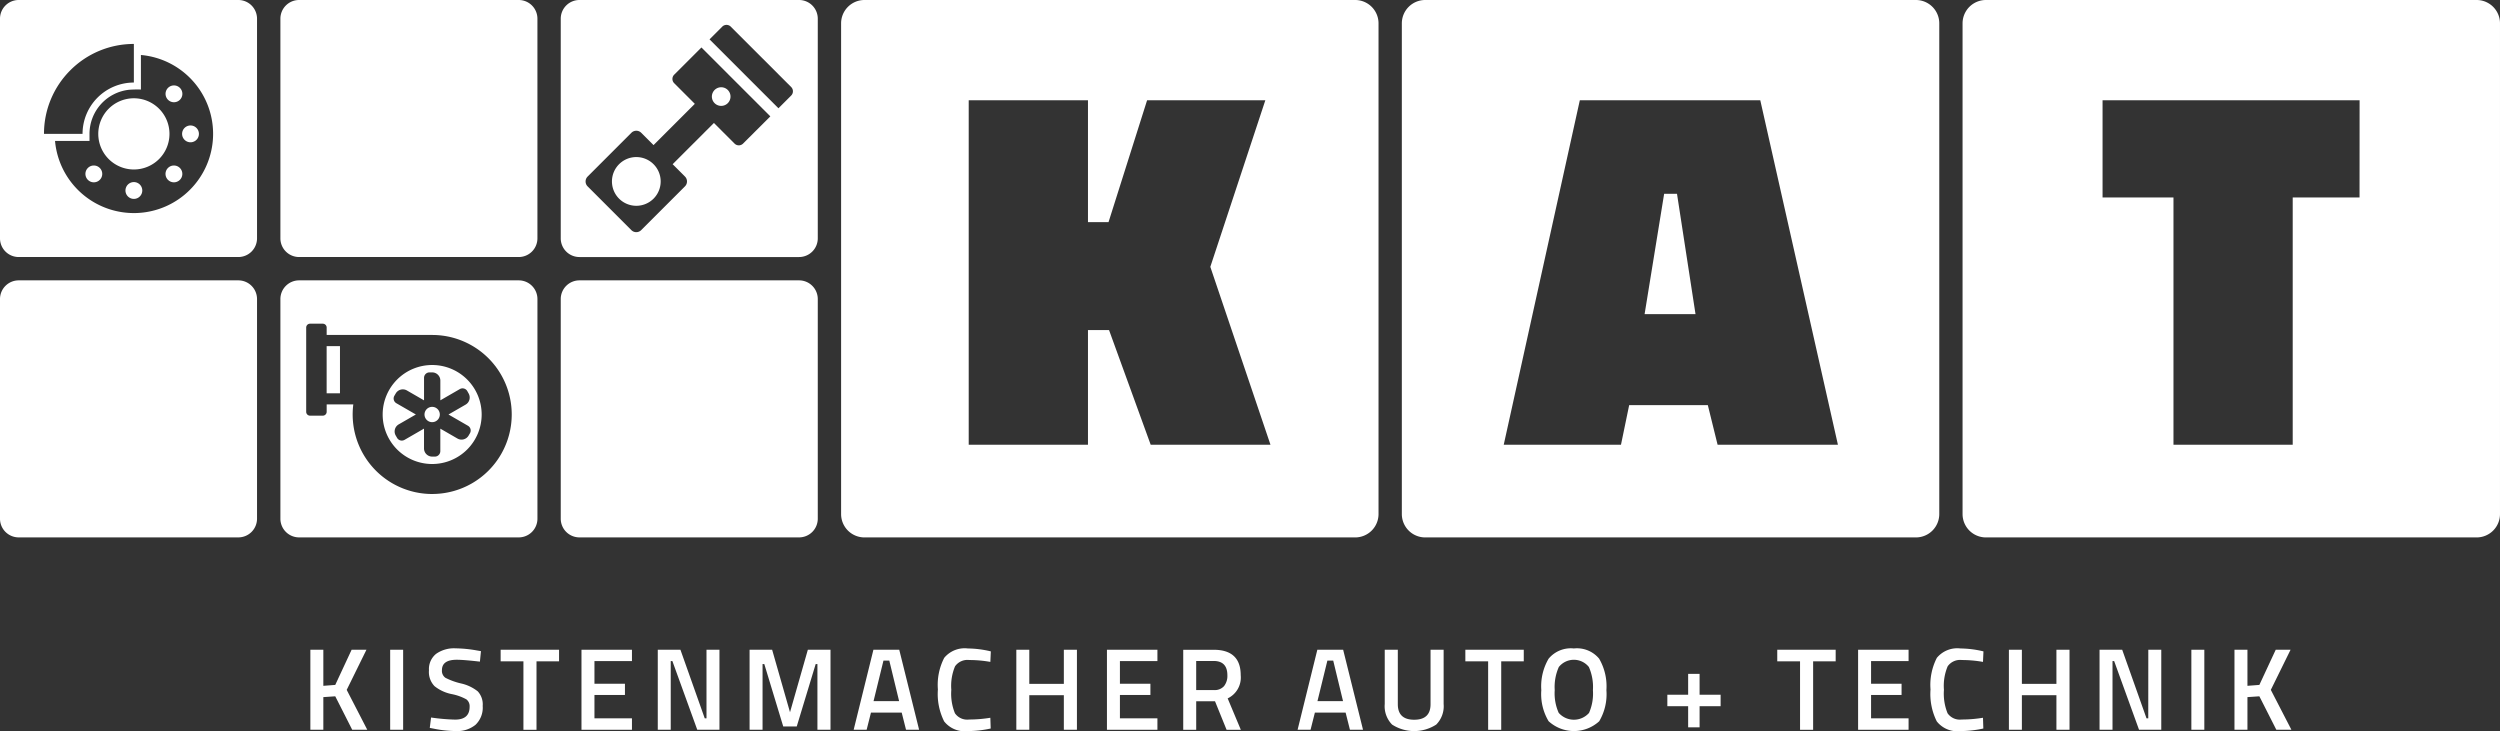
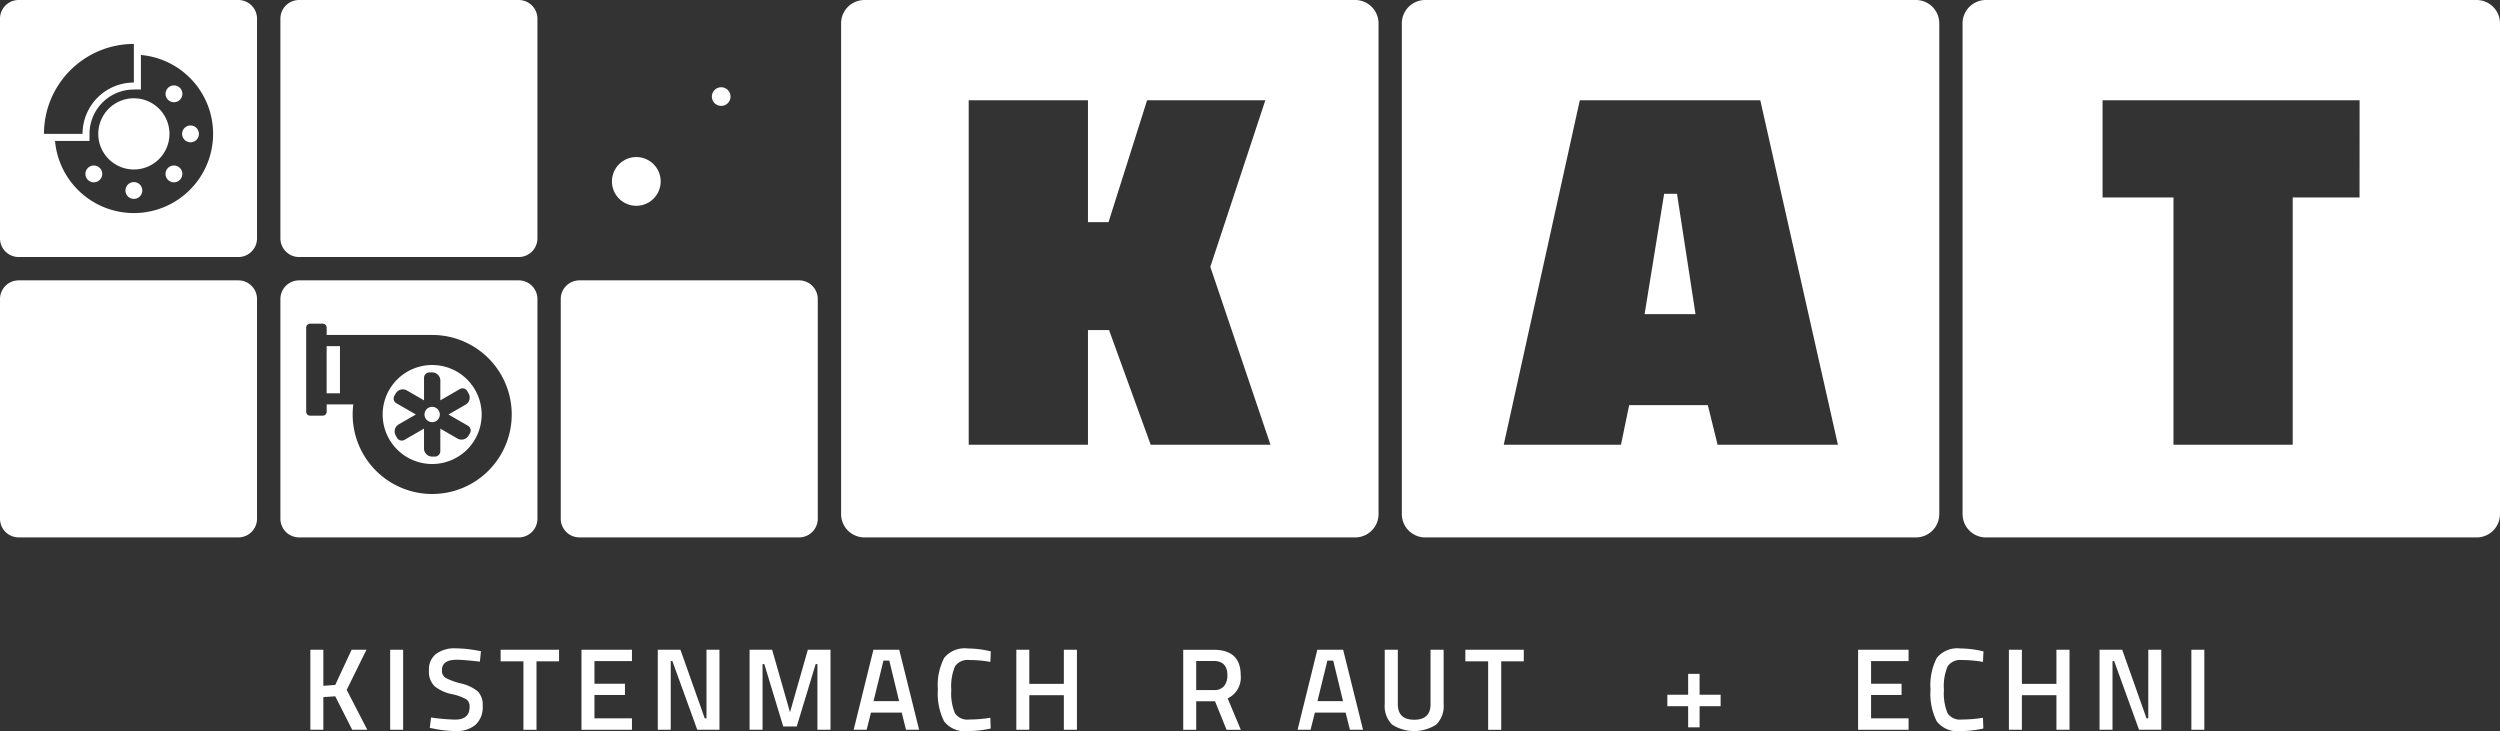
<svg xmlns="http://www.w3.org/2000/svg" id="KAT_LogoWeb-Medium-Positiv" width="275" height="80.422" viewBox="0 0 275 80.422">
  <rect x="0" y="0" width="275" height="80.422" fill="#333333" stroke="none" />
  <path id="Path_9029" data-name="Path 9029" d="M299.047,62.5H245.07a2.57,2.57,0,0,0-2.57,2.57v53.977a2.57,2.57,0,0,0,2.57,2.57h53.977a2.57,2.57,0,0,0,2.57-2.57V65.07A2.57,2.57,0,0,0,299.047,62.5Zm-22.493,48.919-4.58-12.61h-2.318v12.61H256.537V73.532h13.119v13.4h2.262l4.241-13.4h13.006l-6.051,18.321,6.616,19.565Z" transform="translate(-149.979 -62.5)" fill="#fff" />
  <path id="Path_9030" data-name="Path 9030" d="M421.618,119.047V65.07a2.57,2.57,0,0,0-2.57-2.57H365.07a2.57,2.57,0,0,0-2.57,2.57v53.977a2.57,2.57,0,0,0,2.57,2.57h53.977A2.57,2.57,0,0,0,421.618,119.047Zm-24.385-7.629-1.074-4.354h-8.652l-.9,4.354H373.709l8.369-37.887h19.851l8.539,37.887Z" transform="translate(-208.298 -62.5)" fill="#fff" />
  <path id="Path_9031" data-name="Path 9031" d="M416.594,103.98l-2.149,13.232h5.6l-2.036-13.232Z" transform="translate(-233.539 -82.659)" fill="#fff" />
  <path id="Path_9032" data-name="Path 9032" d="M539.047,62.5H485.07a2.57,2.57,0,0,0-2.57,2.57v53.977a2.57,2.57,0,0,0,2.57,2.57h53.977a2.57,2.57,0,0,0,2.57-2.57V65.07A2.57,2.57,0,0,0,539.047,62.5Zm-12.88,21.719h-7.351v27.2H505.7v-27.2h-7.8V73.532h28.274Z" transform="translate(-266.618 -62.5)" fill="#fff" />
  <path id="Path_9068" data-name="Path 9068" d="M2.056,0H26.217a2.056,2.056,0,0,1,2.056,2.056V26.217a2.056,2.056,0,0,1-2.056,2.056H2.056A2.056,2.056,0,0,1,0,26.217V2.056A2.056,2.056,0,0,1,2.056,0Z" transform="translate(0 30.84)" fill="#fff" />
  <path id="Path_9069" data-name="Path 9069" d="M2.056,0H26.217a2.056,2.056,0,0,1,2.056,2.056V26.217a2.056,2.056,0,0,1-2.056,2.056H2.056A2.056,2.056,0,0,1,0,26.217V2.056A2.056,2.056,0,0,1,2.056,0Z" transform="translate(61.682 30.84)" fill="#fff" />
  <path id="Path_9070" data-name="Path 9070" d="M2.056,0H26.217a2.056,2.056,0,0,1,2.056,2.056V26.217a2.056,2.056,0,0,1-2.056,2.056H2.056A2.056,2.056,0,0,1,0,26.217V2.056A2.056,2.056,0,0,1,2.056,0Z" transform="translate(30.844)" fill="#fff" />
  <path id="Path_9033" data-name="Path 9033" d="M149.827,140.614a5.445,5.445,0,1,0,5.445,5.445A5.445,5.445,0,0,0,149.827,140.614Zm4.01,3.13a.9.9,0,0,1-.328,1.226l-1.887,1.089,2.149,1.241a.6.6,0,0,1,.217.811l-.152.263a.9.9,0,0,1-1.226.328l-1.886-1.089v2.482a.6.6,0,0,1-.594.594h-.3a.9.9,0,0,1-.9-.9v-2.179l-2.149,1.241a.6.6,0,0,1-.811-.217l-.152-.263a.9.9,0,0,1,.329-1.226l1.887-1.089-2.15-1.241a.6.6,0,0,1-.217-.811l.154-.263a.9.9,0,0,1,1.226-.328l1.886,1.089v-2.482a.6.6,0,0,1,.594-.594h.3a.9.9,0,0,1,.9.9V144.5l2.149-1.241a.6.6,0,0,1,.811.217Z" transform="translate(-102.289 -100.463)" fill="#fff" />
  <path id="Path_9034" data-name="Path 9034" d="M154.178,149.568a.842.842,0,1,0,.842.842A.842.842,0,0,0,154.178,149.568Z" transform="translate(-106.64 -104.814)" fill="#fff" />
  <path id="Path_9071" data-name="Path 9071" d="M0,0H1.466V5.188H0Z" transform="translate(35.93 38.075)" fill="#fff" />
  <path id="Path_9035" data-name="Path 9035" d="M150.774,148.717V124.556a2.056,2.056,0,0,0-2.056-2.056H124.556a2.056,2.056,0,0,0-2.056,2.056v24.161a2.056,2.056,0,0,0,2.056,2.056h24.161A2.056,2.056,0,0,0,150.774,148.717ZM139.194,146a8.748,8.748,0,0,1-8.674-9.856h-2.93v.817a.425.425,0,0,1-.423.422H125.76a.423.423,0,0,1-.423-.422v-9.272a.424.424,0,0,1,.423-.422h1.406a.425.425,0,0,1,.423.422v.817H139.2a8.746,8.746,0,1,1,0,17.492Z" transform="translate(-91.656 -91.66)" fill="#fff" />
  <path id="Path_9036" data-name="Path 9036" d="M198.033,100.687a2.68,2.68,0,1,0-3.791,0A2.68,2.68,0,0,0,198.033,100.687Z" transform="translate(-126.143 -78.835)" fill="#fff" />
  <path id="Path_9037" data-name="Path 9037" d="M216.592,82.922a1.025,1.025,0,1,0-1.449,0A1.025,1.025,0,0,0,216.592,82.922Z" transform="translate(-136.536 -71.574)" fill="#fff" />
-   <path id="Path_9038" data-name="Path 9038" d="M184.556,90.774h24.161a2.056,2.056,0,0,0,2.056-2.056V64.556a2.056,2.056,0,0,0-2.056-2.056H184.556a2.056,2.056,0,0,0-2.056,2.056V88.717A2.056,2.056,0,0,0,184.556,90.774Zm15.71-25.344a.664.664,0,0,1,.936,0l6.645,6.644a.663.663,0,0,1,0,.936l-1.4,1.4-7.581-7.581ZM185.454,81.923l4.82-4.819a.764.764,0,0,1,1.076,0l1.358,1.357,4.54-4.538-2.27-2.272a.663.663,0,0,1,0-.935l2.995-2.995,7.582,7.58-3,2.994a.664.664,0,0,1-.936,0l-2.27-2.269-4.54,4.538,1.357,1.357a.763.763,0,0,1,0,1.076l-4.82,4.819a.764.764,0,0,1-1.076,0L185.454,83a.763.763,0,0,1,0-1.075Z" transform="translate(-120.818 -62.5)" fill="#fff" />
  <path id="Path_9039" data-name="Path 9039" d="M90.214,84.677a3.916,3.916,0,1,0,0,5.538A3.916,3.916,0,0,0,90.214,84.677Z" transform="translate(-72.719 -72.719)" fill="#fff" />
  <path id="Path_9040" data-name="Path 9040" d="M99.5,82.358a.925.925,0,1,0-1.308,0,.925.925,0,0,0,1.308,0Z" transform="translate(-79.71 -71.382)" fill="#fff" />
  <path id="Path_9041" data-name="Path 9041" d="M81.05,98.188a.925.925,0,1,0,1.308,0A.925.925,0,0,0,81.05,98.188Z" transform="translate(-71.382 -79.712)" fill="#fff" />
  <path id="Path_9042" data-name="Path 9042" d="M90.272,101.466a.925.925,0,1,0,.925.925.925.925,0,0,0-.925-.925Z" transform="translate(-75.546 -81.437)" fill="#fff" />
  <path id="Path_9043" data-name="Path 9043" d="M98.188,98.188a.925.925,0,1,0,1.308,0A.925.925,0,0,0,98.188,98.188Z" transform="translate(-79.71 -79.712)" fill="#fff" />
  <path id="Path_9044" data-name="Path 9044" d="M88.717,62.5H64.556A2.056,2.056,0,0,0,62.5,64.556V88.717a2.056,2.056,0,0,0,2.056,2.056H88.717a2.056,2.056,0,0,0,2.056-2.056V64.556A2.056,2.056,0,0,0,88.717,62.5ZM70.234,70.234a9.856,9.856,0,0,1,6.991-2.9V71.58a5.645,5.645,0,0,0-5.645,5.648H67.339A9.856,9.856,0,0,1,70.234,70.234ZM83.385,83.385A8.707,8.707,0,0,1,68.553,78h3.793v-.767A4.881,4.881,0,0,1,76.7,72.375,12.332,12.332,0,0,1,78,72.349v-3.8a8.707,8.707,0,0,1,5.389,14.832Z" transform="translate(-62.5 -62.5)" fill="#fff" />
  <path id="Path_9045" data-name="Path 9045" d="M101.466,90.273a.925.925,0,1,0,.925-.925.925.925,0,0,0-.925.925Z" transform="translate(-81.435 -75.546)" fill="#fff" />
  <path id="Path_9046" data-name="Path 9046" d="M135.082,201.547H133.45l-1.8,3.868-1.311.1v-3.971h-1.427v8.8h1.427v-3.586l1.311-.09,1.863,3.676h1.657l-2.261-4.383Z" transform="translate(-94.772 -130.075)" fill="#fff" />
  <path id="Path_9072" data-name="Path 9072" d="M0,0H1.426V8.8H0Z" transform="translate(42.919 71.472)" fill="#fff" />
  <path id="Path_9047" data-name="Path 9047" d="M157.795,205.1a7.4,7.4,0,0,1-1.7-.617.928.928,0,0,1-.386-.842q0-1.144,1.632-1.144.744,0,2.545.206L160,201.55l-.45-.077a14.053,14.053,0,0,0-2.338-.231,3.4,3.4,0,0,0-2.153.611,2.155,2.155,0,0,0-.778,1.805,2.235,2.235,0,0,0,.617,1.748,4.4,4.4,0,0,0,1.876.867,5.5,5.5,0,0,1,1.619.578.944.944,0,0,1,.36.816q0,1.414-1.594,1.414a21.687,21.687,0,0,1-2.647-.231l-.142,1.143.463.09a12.77,12.77,0,0,0,2.416.257,3.168,3.168,0,0,0,2.152-.688,2.6,2.6,0,0,0,.79-2.075,2.108,2.108,0,0,0-.539-1.6A4.538,4.538,0,0,0,157.795,205.1Z" transform="translate(-107.095 -129.924)" fill="#fff" />
  <path id="Path_9048" data-name="Path 9048" d="M169.638,202.819h2.506v7.532h1.439v-7.532h2.48v-1.272h-6.426Z" transform="translate(-114.567 -130.075)" fill="#fff" />
  <path id="Path_9049" data-name="Path 9049" d="M186.938,210.35h5.552v-1.259h-4.125v-2.57h3.354v-1.234h-3.354v-2.493h4.125v-1.247h-5.552Z" transform="translate(-122.975 -130.075)" fill="#fff" />
  <path id="Path_9050" data-name="Path 9050" d="M208.622,209.091h-.193l-2.673-7.544h-2.493v8.8h1.426v-7.557h.18l2.737,7.557h2.442v-8.8h-1.426Z" transform="translate(-130.908 -130.075)" fill="#fff" />
  <path id="Path_9051" data-name="Path 9051" d="M227.359,208.423l-1.966-6.876h-2.481v8.8h1.427v-7.223h.193l2.082,6.863H228.1l2.082-6.863h.193v7.223h1.439v-8.8h-2.493Z" transform="translate(-140.458 -130.075)" fill="#fff" />
  <path id="Path_9052" data-name="Path 9052" d="M247.359,201.547l-2.172,8.8h1.427l.476-1.889h3.38l.476,1.889h1.439l-2.185-8.8Zm.013,5.655,1.092-4.46h.643l1.08,4.46Z" transform="translate(-151.283 -130.075)" fill="#fff" />
  <path id="Path_9053" data-name="Path 9053" d="M266.669,202.544a13.275,13.275,0,0,1,2.313.206l.051-1.157a11.167,11.167,0,0,0-2.519-.321,2.922,2.922,0,0,0-2.609,1.035,6.492,6.492,0,0,0-.694,3.477,6.728,6.728,0,0,0,.688,3.509,2.882,2.882,0,0,0,2.615,1.067,11.973,11.973,0,0,0,2.506-.283l-.039-1.182a14.517,14.517,0,0,1-2.339.193,1.641,1.641,0,0,1-1.555-.687,5.7,5.7,0,0,1-.4-2.584,5.562,5.562,0,0,1,.411-2.583A1.675,1.675,0,0,1,266.669,202.544Z" transform="translate(-160.043 -129.941)" fill="#fff" />
  <path id="Path_9054" data-name="Path 9054" d="M285.218,205.3h-3.8v-3.753h-1.426v8.8h1.426v-3.8h3.8v3.8h1.439v-8.8h-1.439Z" transform="translate(-168.195 -130.075)" fill="#fff" />
-   <path id="Path_9055" data-name="Path 9055" d="M299.387,210.35h5.552v-1.259h-4.125v-2.57h3.354v-1.234h-3.354v-2.493h4.125v-1.247h-5.552Z" transform="translate(-177.623 -130.075)" fill="#fff" />
  <path id="Path_9056" data-name="Path 9056" d="M322.035,204.352q0-2.8-2.982-2.8h-3.341v8.8h1.427v-3.136h2.069l1.272,3.136h1.567L320.6,206.9A2.54,2.54,0,0,0,322.035,204.352Zm-1.825,1.189a1.371,1.371,0,0,1-1.131.443h-1.941v-3.2h1.915q1.516,0,1.516,1.58a1.813,1.813,0,0,1-.359,1.175Z" transform="translate(-185.557 -130.077)" fill="#fff" />
  <path id="Path_9057" data-name="Path 9057" d="M342.358,201.547l-2.171,8.8h1.426l.476-1.889h3.379l.476,1.889h1.439l-2.185-8.8Zm.013,5.655,1.092-4.46h.643l1.08,4.46Z" transform="translate(-197.451 -130.075)" fill="#fff" />
  <path id="Path_9058" data-name="Path 9058" d="M363.863,207.539q0,1.709-1.8,1.709t-1.8-1.709V201.55h-1.439v5.963a2.879,2.879,0,0,0,.81,2.269,4.483,4.483,0,0,0,4.852,0,2.864,2.864,0,0,0,.816-2.269V201.55h-1.439Z" transform="translate(-206.503 -130.077)" fill="#fff" />
  <path id="Path_9059" data-name="Path 9059" d="M376.086,202.819h2.506v7.532h1.439v-7.532h2.48v-1.272h-6.426Z" transform="translate(-214.897 -130.075)" fill="#fff" />
-   <path id="Path_9060" data-name="Path 9060" d="M395.922,201.271a3.179,3.179,0,0,0-2.783,1.131,6.014,6.014,0,0,0-.8,3.457,5.815,5.815,0,0,0,.8,3.412,4.125,4.125,0,0,0,5.571.007,5.845,5.845,0,0,0,.79-3.419,6.039,6.039,0,0,0-.8-3.464A3.168,3.168,0,0,0,395.922,201.271Zm1.664,7.094a2.226,2.226,0,0,1-3.335-.013,5.273,5.273,0,0,1-.437-2.5,5.4,5.4,0,0,1,.45-2.538,2.117,2.117,0,0,1,3.31,0,5.5,5.5,0,0,1,.443,2.551,5.307,5.307,0,0,1-.43,2.5Z" transform="translate(-222.795 -129.941)" fill="#fff" />
  <path id="Path_9061" data-name="Path 9061" d="M422.858,206.7H421.6V209h-2.288v1.259H421.6v2.326h1.259v-2.326h2.313V209h-2.313Z" transform="translate(-235.904 -132.578)" fill="#fff" />
-   <path id="Path_9062" data-name="Path 9062" d="M442.835,202.819h2.506v7.532h1.439v-7.532h2.48v-1.272h-6.426Z" transform="translate(-247.336 -130.075)" fill="#fff" />
  <path id="Path_9063" data-name="Path 9063" d="M460.135,210.35h5.552v-1.259h-4.126v-2.57h3.355v-1.234h-3.355v-2.493h4.126v-1.247h-5.552Z" transform="translate(-255.744 -130.075)" fill="#fff" />
  <path id="Path_9064" data-name="Path 9064" d="M479.092,202.544a13.273,13.273,0,0,1,2.313.206l.051-1.157a11.162,11.162,0,0,0-2.519-.321,2.919,2.919,0,0,0-2.609,1.035,6.52,6.52,0,0,0-.695,3.477,6.729,6.729,0,0,0,.688,3.509,2.882,2.882,0,0,0,2.616,1.067,11.973,11.973,0,0,0,2.506-.283l-.039-1.182a14.524,14.524,0,0,1-2.339.193,1.645,1.645,0,0,1-1.556-.687,5.725,5.725,0,0,1-.4-2.584,5.543,5.543,0,0,1,.411-2.583A1.675,1.675,0,0,1,479.092,202.544Z" transform="translate(-263.276 -129.941)" fill="#fff" />
  <path id="Path_9065" data-name="Path 9065" d="M497.64,205.3h-3.8v-3.753h-1.427v8.8h1.427v-3.8h3.8v3.8h1.44v-8.8h-1.44Z" transform="translate(-271.433 -130.075)" fill="#fff" />
  <path id="Path_9066" data-name="Path 9066" d="M517.169,209.091h-.193l-2.674-7.544H511.81v8.8h1.426v-7.557h.18l2.737,7.557H518.6v-8.8h-1.426Z" transform="translate(-280.86 -130.075)" fill="#fff" />
  <path id="Path_9073" data-name="Path 9073" d="M0,0H1.426V8.8H0Z" transform="translate(241.05 71.472)" fill="#fff" />
-   <path id="Path_9067" data-name="Path 9067" d="M546.853,201.547h-1.632l-1.8,3.868-1.311.1v-3.971h-1.427v8.8h1.427v-3.586l1.311-.09,1.864,3.676h1.658l-2.262-4.383Z" transform="translate(-294.891 -130.075)" fill="#fff" />
</svg>